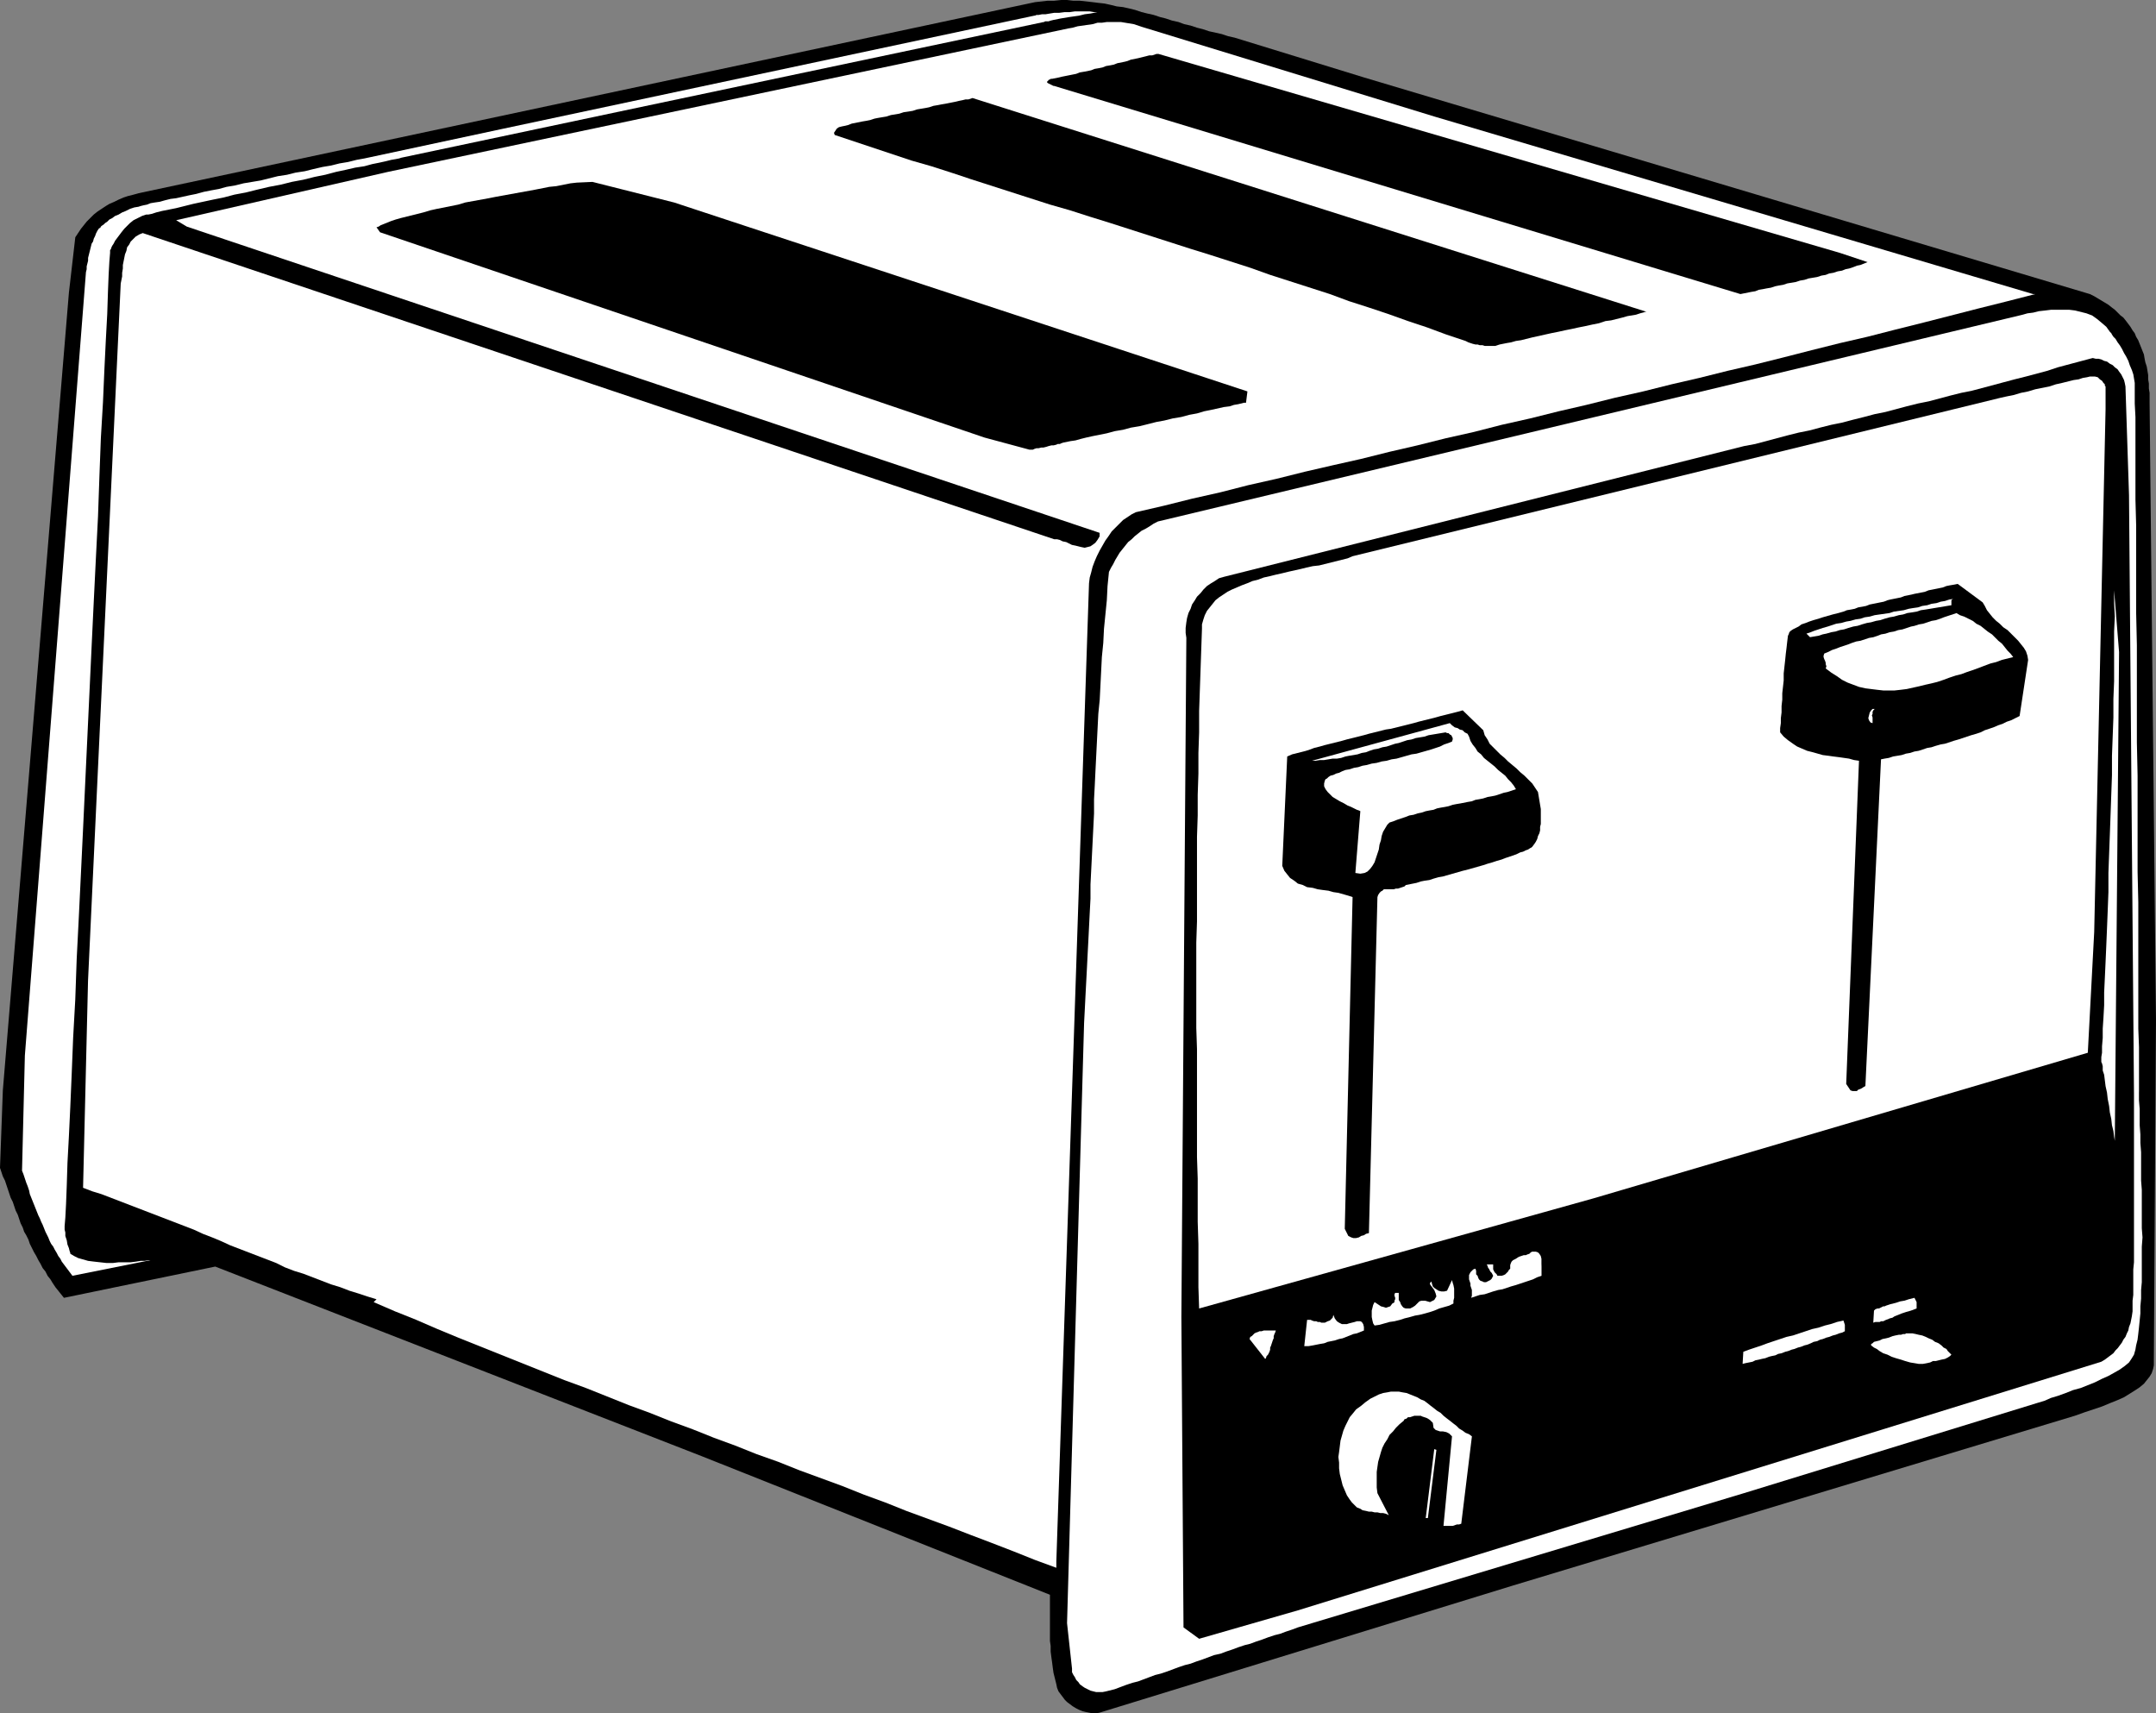
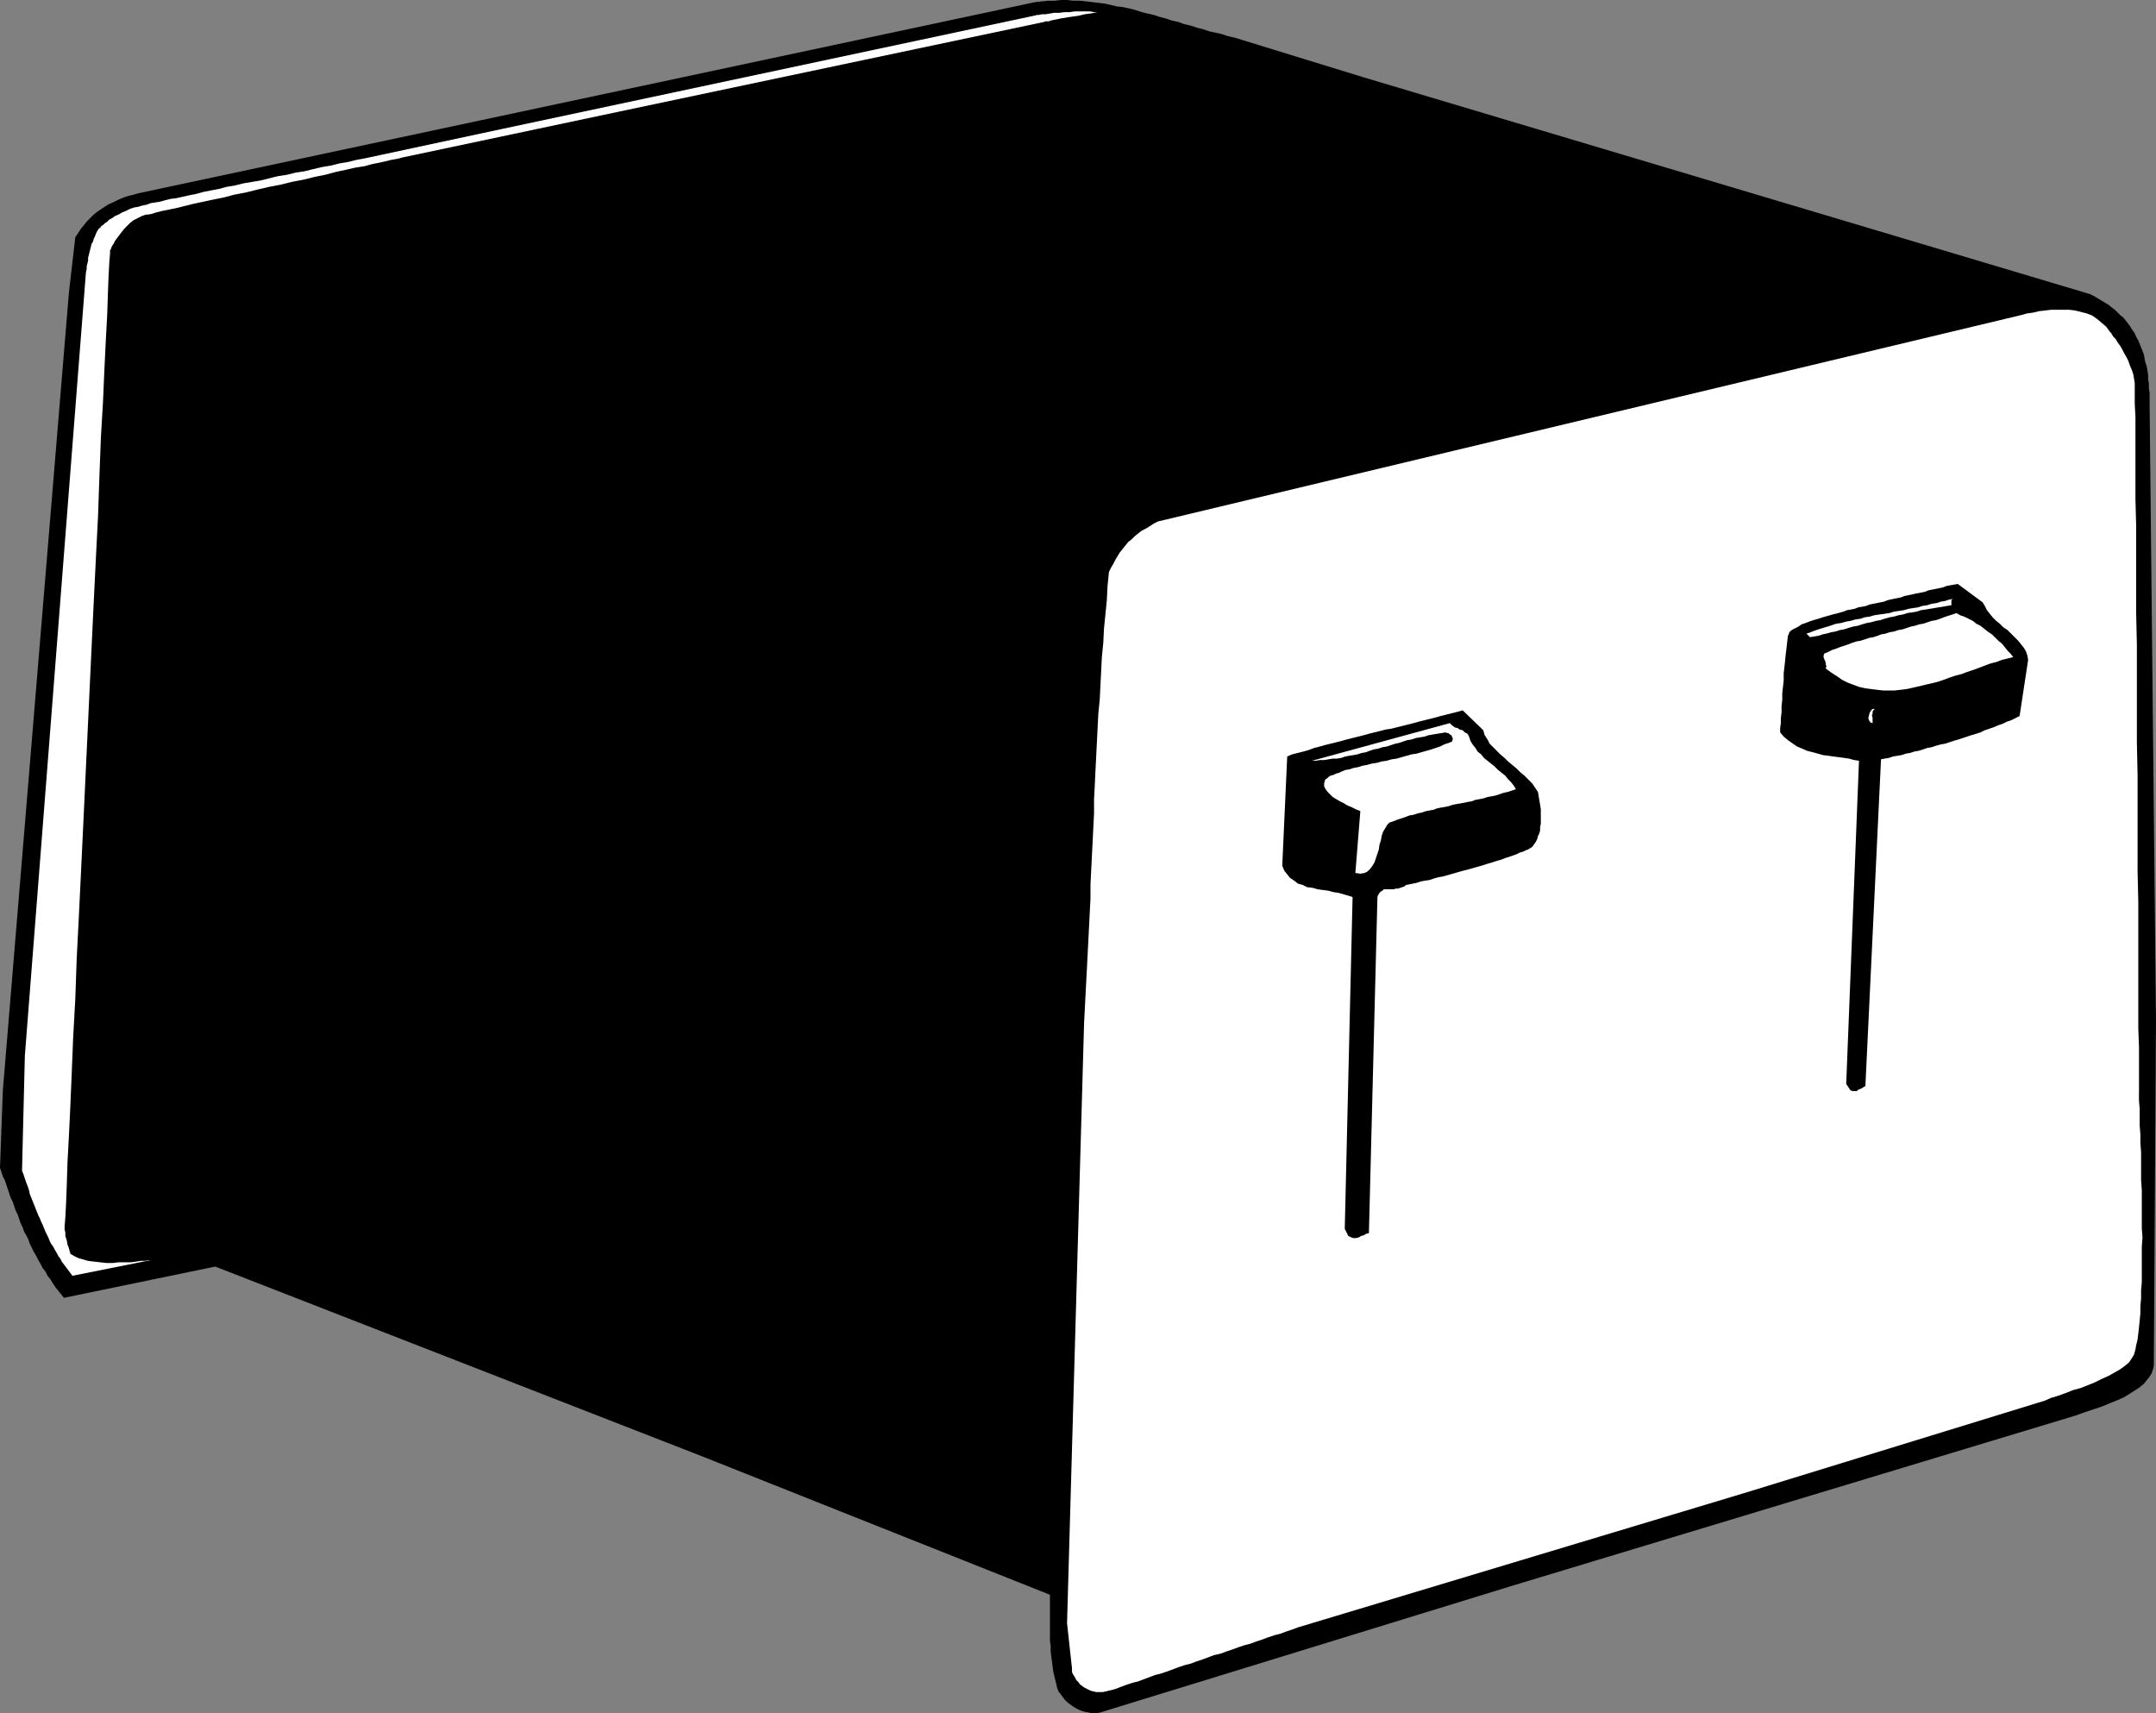
<svg xmlns="http://www.w3.org/2000/svg" xmlns:ns1="http://sodipodi.sourceforge.net/DTD/sodipodi-0.dtd" xmlns:ns2="http://www.inkscape.org/namespaces/inkscape" version="1.0" width="129.766mm" height="103.11mm" id="svg25" ns1:docname="Toaster 05.wmf">
  <rect width="100%" height="100%" fill="#808080" stroke="none" />
  <ns1:namedview id="namedview25" pagecolor="#ffffff" bordercolor="#000000" borderopacity="0.25" ns2:showpageshadow="2" ns2:pageopacity="0.0" ns2:pagecheckerboard="0" ns2:deskcolor="#d1d1d1" ns2:document-units="mm" />
  <defs id="defs1">
    <pattern id="WMFhbasepattern" patternUnits="userSpaceOnUse" width="6" height="6" x="0" y="0" />
  </defs>
  <path style="fill:#000000;fill-opacity:1;fill-rule:evenodd;stroke:none" d="m 310.272,17.611 165.155,49.279 0.97,0.485 0.808,0.485 0.808,0.485 0.808,0.485 0.808,0.485 0.808,0.646 0.646,0.485 0.646,0.646 0.646,0.646 0.646,0.485 0.646,0.808 0.485,0.646 0.485,0.646 0.485,0.808 0.485,0.646 0.323,0.808 0.485,0.808 0.323,0.808 0.323,0.808 0.323,0.808 0.323,0.808 0.162,0.969 0.162,0.808 0.323,0.969 0.162,0.969 0.162,0.969 v 0.969 l 0.162,0.969 v 1.131 l 0.162,0.969 v 1.131 1.131 l 1.454,140.404 -0.485,77.553 v 0.969 l -0.162,0.808 -0.323,0.969 -0.485,0.808 -0.646,0.808 -0.646,0.808 -0.97,0.808 -0.97,0.646 -1.293,0.808 -1.293,0.808 -1.454,0.646 -1.616,0.646 -1.939,0.808 -1.939,0.646 -1.939,0.646 -2.262,0.808 -127.825,38.615 -94.051,28.921 -0.808,0.162 h -0.808 l -0.808,-0.162 -0.808,-0.162 -0.646,-0.162 -0.808,-0.323 -0.646,-0.323 -0.808,-0.485 -0.646,-0.485 -0.646,-0.485 -0.485,-0.485 -0.485,-0.646 -0.485,-0.646 -0.485,-0.646 -0.323,-0.808 -0.162,-0.808 -0.323,-1.293 -0.323,-1.293 -0.162,-1.131 -0.162,-1.293 -0.162,-1.131 -0.162,-1.293 V 374.357 l -0.162,-1.131 v -1.293 -1.131 -1.293 -1.293 -1.293 -1.454 -1.293 -1.454 l -79.184,-31.506 -110.696,-43.139 -34.421,7.109 -0.646,-0.808 -0.646,-0.808 -0.646,-0.808 -0.646,-0.969 -0.485,-0.808 -0.646,-0.808 -0.485,-0.969 L 9.696,288.402 9.211,287.433 8.726,286.625 8.242,285.655 7.757,284.847 7.272,283.878 6.787,282.909 6.464,281.939 5.979,280.97 5.494,280.162 5.171,279.192 4.686,278.223 4.363,277.254 4.04,276.284 3.555,275.315 3.232,274.345 2.909,273.376 2.424,272.407 2.101,271.437 1.778,270.468 1.454,269.498 1.131,268.529 0.646,267.559 0.323,266.59 0,265.621 0.646,248.009 15.675,66.567 l 1.454,-12.602 0.646,-0.969 0.646,-0.969 0.646,-0.808 0.646,-0.808 0.808,-0.808 0.808,-0.808 0.808,-0.646 0.97,-0.646 0.97,-0.646 0.808,-0.485 1.131,-0.485 0.97,-0.485 1.131,-0.485 0.97,-0.323 1.293,-0.323 1.131,-0.323 203.939,-43.462 1.454,-0.162 1.454,-0.162 h 1.454 L 241.43,0 h 1.293 l 1.454,0.162 h 1.454 l 1.454,0.162 1.454,0.162 1.293,0.162 1.454,0.162 1.454,0.323 1.293,0.323 1.454,0.162 1.454,0.323 1.293,0.323 1.454,0.485 1.293,0.323 1.454,0.323 1.454,0.485 1.293,0.323 1.454,0.485 1.454,0.323 1.293,0.485 1.454,0.323 1.454,0.485 1.293,0.323 1.454,0.485 1.454,0.323 1.454,0.323 1.454,0.485 1.454,0.323 z" id="path1" />
  <path style="fill:#ffffff;fill-opacity:1;fill-rule:evenodd;stroke:none" d="m 486.577,248.494 v 1.777 l 0.162,1.939 v 1.777 1.939 l 0.162,2.1 v 1.939 l 0.162,2.1 v 2.1 2.1 2.262 l 0.162,2.1 v 2.262 2.1 2.1 2.262 l 0.162,2.1 -0.162,2.1 v 2.1 1.939 2.1 1.939 l -0.162,1.777 v 1.939 l -0.162,1.777 v 1.616 l -0.162,1.616 -0.162,1.616 -0.162,1.454 -0.162,1.293 -0.323,1.293 -0.162,0.969 -0.323,1.131 -0.485,0.808 -0.646,0.969 -0.97,0.808 -1.131,0.808 -1.131,0.646 -1.454,0.808 -1.454,0.646 -1.616,0.808 -1.616,0.646 -1.616,0.646 -1.778,0.485 -1.616,0.646 -1.778,0.646 -1.616,0.485 -1.454,0.646 -1.616,0.485 -66.741,20.519 -101.485,30.537 -1.293,0.485 -1.454,0.485 -1.293,0.485 -1.293,0.323 -1.454,0.485 -1.293,0.485 -1.454,0.485 -1.293,0.485 -1.293,0.323 -1.454,0.485 -1.293,0.485 -1.454,0.485 -1.293,0.485 -1.454,0.323 -1.293,0.485 -1.293,0.485 -1.454,0.485 -1.293,0.485 -1.293,0.323 -1.454,0.485 -1.293,0.485 -1.293,0.485 -1.454,0.485 -1.293,0.323 -1.293,0.485 -1.293,0.485 -1.293,0.485 -1.293,0.323 -1.454,0.485 -1.293,0.485 -1.293,0.485 -1.293,0.323 -0.646,0.162 -0.808,0.162 h -0.646 -0.808 l -0.646,-0.162 -0.646,-0.162 -0.646,-0.323 -0.646,-0.323 -0.485,-0.323 -0.646,-0.485 -0.323,-0.485 -0.485,-0.485 -0.323,-0.646 -0.323,-0.485 -0.323,-0.646 v -0.808 l -1.131,-10.34 3.878,-136.526 0.162,-3.07 0.162,-3.231 0.162,-3.07 0.162,-3.07 0.162,-3.231 0.162,-3.07 0.162,-3.231 0.162,-3.231 0.162,-3.07 v -3.231 l 0.162,-3.231 0.162,-3.231 0.162,-3.231 0.162,-3.231 0.162,-3.231 v -3.231 l 0.162,-3.07 0.162,-3.393 0.162,-3.231 0.162,-3.231 0.162,-3.231 0.162,-3.231 0.323,-3.231 0.162,-3.231 0.162,-3.231 0.162,-3.231 0.323,-3.231 0.162,-3.231 0.323,-3.231 0.323,-3.231 0.162,-3.231 0.323,-3.231 0.485,-0.969 0.485,-0.808 0.485,-0.969 0.485,-0.808 0.485,-0.808 0.646,-0.808 0.646,-0.808 0.646,-0.808 0.808,-0.646 0.646,-0.646 0.808,-0.646 0.808,-0.646 0.97,-0.485 0.808,-0.485 0.97,-0.646 0.97,-0.485 196.667,-47.017 1.131,-0.323 1.293,-0.162 1.293,-0.323 1.454,-0.162 1.293,-0.162 h 1.454 1.293 1.454 l 1.293,0.162 1.293,0.323 1.293,0.323 1.293,0.485 1.131,0.808 0.97,0.808 1.131,0.969 0.808,1.131 0.162,0.162 0.162,0.162 0.162,0.323 0.323,0.485 0.485,0.485 0.485,0.808 0.485,0.646 0.485,0.808 0.485,0.969 0.485,0.808 0.485,0.969 0.323,0.969 0.485,1.131 0.323,0.969 0.162,0.969 0.162,0.969 v 0.808 1.454 2.424 l 0.162,3.07 v 3.878 4.362 5.009 5.493 l 0.162,5.978 v 6.301 6.624 6.947 l 0.162,7.271 v 7.271 7.432 7.432 l 0.162,7.594 v 7.432 7.271 7.109 l 0.162,6.947 v 6.463 6.301 5.817 5.332 4.847 l 0.162,4.201 v 3.555 2.908 2.1 1.454 z" id="path2" />
-   <path style="fill:#000000;fill-opacity:1;fill-rule:evenodd;stroke:none" d="m 485.446,248.817 -1.131,-136.203 -0.808,-24.72 -0.162,-0.808 -0.162,-0.646 -0.323,-0.646 -0.323,-0.646 -0.485,-0.646 -0.323,-0.485 -0.646,-0.485 -0.485,-0.485 -0.646,-0.323 -0.646,-0.485 -0.646,-0.162 -0.646,-0.323 -0.646,-0.162 h -0.646 l -0.646,-0.162 -0.646,0.162 -2.424,0.646 -2.424,0.646 -2.424,0.646 -2.424,0.808 -2.424,0.646 -2.424,0.646 -2.586,0.646 -2.424,0.646 -2.424,0.646 -2.424,0.646 -2.424,0.646 -2.424,0.485 -2.586,0.646 -2.424,0.646 -2.424,0.646 -2.424,0.485 -2.586,0.646 -2.424,0.646 -2.424,0.646 -2.424,0.485 -2.424,0.646 -2.586,0.646 -2.424,0.646 -2.424,0.485 -2.586,0.646 -2.424,0.646 -2.424,0.485 -2.586,0.646 -2.424,0.646 -2.424,0.646 -2.424,0.646 -2.586,0.485 -118.291,29.729 -1.131,0.323 -0.97,0.646 -0.808,0.485 -0.97,0.646 -0.808,0.808 -0.646,0.808 -0.808,0.808 -0.485,0.808 -0.646,0.969 -0.323,0.969 -0.485,0.969 -0.323,1.131 -0.162,0.969 -0.162,1.293 v 1.131 l 0.162,1.131 -1.131,154.461 0.485,70.606 3.555,2.585 22.462,-6.463 182.769,-56.549 0.808,-0.485 0.646,-0.485 0.646,-0.485 0.646,-0.485 0.485,-0.646 0.485,-0.485 0.485,-0.646 0.485,-0.646 0.323,-0.646 0.485,-0.646 0.323,-0.808 0.323,-0.646 0.162,-0.808 0.323,-0.808 0.162,-0.808 0.162,-0.808 0.162,-1.131 v -1.131 -1.293 l 0.162,-1.293 v -1.454 -1.454 -1.454 -1.454 l 0.162,-1.616 v -1.616 -1.616 -1.616 -1.777 -1.616 -1.777 -1.777 -1.777 -1.777 -1.777 -1.777 -1.616 -1.777 -1.777 -1.777 -1.616 -1.616 -1.616 -1.616 -1.616 -1.454 -1.454 z" id="path3" />
-   <path style="fill:#ffffff;fill-opacity:1;fill-rule:evenodd;stroke:none" d="m 326.27,26.497 136.229,40.392 h 0.485 l -6.302,1.616 -6.464,1.616 -6.302,1.616 -6.302,1.616 -6.464,1.616 -6.302,1.616 -6.302,1.454 -6.464,1.616 -6.302,1.616 -6.464,1.616 -6.302,1.454 -6.464,1.616 -6.302,1.454 -6.464,1.616 -6.464,1.454 -6.464,1.616 -6.302,1.454 -6.464,1.616 -6.464,1.454 -6.302,1.616 -6.464,1.454 -6.464,1.616 -6.302,1.454 -6.464,1.616 -6.464,1.454 -6.302,1.454 -6.464,1.616 -6.464,1.454 -6.302,1.616 -6.464,1.454 -6.464,1.616 -6.302,1.454 -0.97,0.485 -0.97,0.646 -0.97,0.646 -0.808,0.808 -0.808,0.808 -0.97,0.969 -0.646,0.969 -0.808,1.131 -0.646,1.131 -0.646,1.131 -0.646,1.293 -0.485,1.131 -0.485,1.293 -0.323,1.293 -0.323,1.131 -0.162,1.293 -7.434,222.481 v 1.454 l -4.848,-1.777 -4.848,-1.939 -5.01,-1.939 -4.686,-1.777 -5.01,-1.939 -4.848,-1.777 -4.848,-1.777 -4.848,-1.939 -4.848,-1.777 -4.848,-1.939 -4.848,-1.777 -4.848,-1.777 -4.848,-1.939 -5.01,-1.777 -4.848,-1.939 -4.848,-1.777 -4.848,-1.939 -4.848,-1.777 -4.848,-1.939 -4.848,-1.777 -4.848,-1.939 -4.848,-1.939 -4.848,-1.777 -4.848,-1.939 -4.848,-1.939 -4.848,-1.939 -4.848,-1.939 -4.848,-1.939 -4.686,-1.939 -4.848,-2.1 -4.848,-1.939 -4.848,-2.1 0.646,-0.646 -2.101,-0.646 -1.939,-0.646 -2.101,-0.646 -2.101,-0.808 -2.101,-0.646 -2.101,-0.808 -2.101,-0.808 -2.101,-0.808 -2.101,-0.646 -2.101,-0.808 -1.939,-0.969 -2.101,-0.808 -2.101,-0.808 -2.101,-0.808 -2.101,-0.808 -2.101,-0.808 -2.101,-0.969 -1.939,-0.808 -2.101,-0.808 -2.101,-0.969 -2.101,-0.808 -2.101,-0.808 -2.101,-0.808 -2.101,-0.808 -2.101,-0.808 -2.101,-0.808 -2.101,-0.808 -2.101,-0.808 -2.101,-0.808 -2.101,-0.808 -2.101,-0.646 -2.101,-0.808 1.131,-47.178 7.434,-158.5 0.162,-0.808 0.162,-0.808 v -0.808 l 0.162,-0.969 v -0.808 l 0.162,-0.808 0.162,-0.808 0.162,-0.808 0.323,-0.808 0.162,-0.808 0.485,-0.646 0.323,-0.646 0.646,-0.646 0.485,-0.485 0.808,-0.485 0.808,-0.323 207.333,69.637 h 0.646 l 0.646,0.162 0.646,0.323 0.808,0.162 0.646,0.323 0.646,0.323 0.808,0.162 0.646,0.162 0.646,0.162 0.808,0.162 0.646,-0.162 0.646,-0.162 0.485,-0.323 0.646,-0.485 0.485,-0.646 0.485,-0.808 v -0.808 L 42.501,51.541 40.077,50.087 88.234,39.1 243.046,6.463 l 0.97,-0.162 1.131,-0.323 1.131,-0.162 1.131,-0.162 1.131,-0.162 1.131,-0.323 h 0.97 l 1.131,-0.162 h 1.131 0.97 1.131 l 0.97,0.162 0.97,0.162 0.97,0.162 0.97,0.323 0.97,0.323 z" id="path4" />
  <path style="fill:#000000;fill-opacity:1;fill-rule:evenodd;stroke:none" d="m 418.544,57.519 6.302,2.1 -0.808,0.323 -0.808,0.323 -0.808,0.162 -0.808,0.323 -0.97,0.323 -0.808,0.162 -0.808,0.323 -0.97,0.162 -0.97,0.323 -0.97,0.162 -0.808,0.323 -0.97,0.162 -0.97,0.323 -0.97,0.162 -0.97,0.162 -0.97,0.323 -0.97,0.162 -0.97,0.323 -0.97,0.162 -0.97,0.162 -0.97,0.323 -0.97,0.162 -0.808,0.162 -0.97,0.323 -0.97,0.162 -0.808,0.162 -0.97,0.162 -0.808,0.323 -0.97,0.162 -0.808,0.162 -0.808,0.162 -0.808,0.162 -156.105,-47.34 v 0 h -0.162 l -0.323,-0.162 -0.323,-0.162 -0.323,-0.162 -0.323,-0.162 -0.162,-0.162 v -0.162 l 0.162,-0.162 0.162,-0.162 0.162,-0.162 h 0.162 l 0.162,-0.162 h 0.162 0.162 v 0 l 0.808,-0.162 0.808,-0.162 0.646,-0.162 0.808,-0.162 0.808,-0.162 0.808,-0.162 0.808,-0.162 0.808,-0.323 0.97,-0.162 0.808,-0.162 0.808,-0.162 0.808,-0.323 0.97,-0.162 0.808,-0.162 0.808,-0.323 0.97,-0.162 0.808,-0.162 0.808,-0.323 0.808,-0.162 0.808,-0.162 0.646,-0.162 0.808,-0.323 0.808,-0.162 0.808,-0.162 0.646,-0.162 0.646,-0.162 0.646,-0.162 0.646,-0.162 h 0.646 l 0.485,-0.162 0.485,-0.162 h 0.485 z" id="path5" />
  <path style="fill:#000000;fill-opacity:1;fill-rule:evenodd;stroke:none" d="m 374.588,70.929 h -0.323 l -0.485,0.162 -0.646,0.162 -0.97,0.323 -0.97,0.162 -0.97,0.162 -1.131,0.323 -1.293,0.323 -1.293,0.323 -1.293,0.162 -1.454,0.485 -1.616,0.323 -1.454,0.323 -1.616,0.323 -1.454,0.323 -1.616,0.323 -1.454,0.323 -1.616,0.323 -1.454,0.323 -1.454,0.323 -1.454,0.323 -1.293,0.323 -1.293,0.323 -1.131,0.162 -1.131,0.323 -0.97,0.162 -0.808,0.162 -0.808,0.162 -0.485,0.162 -0.485,0.162 h -0.162 -0.162 v 0 h -0.162 -0.162 -0.323 -0.323 -0.323 -0.485 -0.323 l -0.485,-0.162 h -0.646 l -0.485,-0.162 h -0.485 l -0.646,-0.162 -0.485,-0.162 -0.485,-0.162 -0.646,-0.323 -4.363,-1.454 -4.363,-1.616 -4.363,-1.454 -4.525,-1.616 -4.363,-1.454 -4.525,-1.454 -4.363,-1.616 -4.525,-1.454 -4.525,-1.454 -4.525,-1.454 -4.525,-1.616 -4.525,-1.454 -4.525,-1.454 -4.686,-1.454 -4.525,-1.454 -4.525,-1.454 -4.525,-1.454 -4.525,-1.454 -4.686,-1.454 -4.525,-1.454 -4.525,-1.293 -4.525,-1.454 -4.525,-1.454 -4.525,-1.454 -4.525,-1.454 -4.363,-1.454 -4.525,-1.454 -4.525,-1.293 -4.363,-1.454 -4.363,-1.454 -4.363,-1.454 -4.363,-1.454 -0.162,-0.485 0.323,-0.485 0.323,-0.485 0.485,-0.323 0.646,-0.162 0.808,-0.162 0.646,-0.162 0.808,-0.323 0.808,-0.162 0.808,-0.162 0.808,-0.162 0.97,-0.162 0.808,-0.162 0.97,-0.323 0.808,-0.162 0.97,-0.162 0.97,-0.162 0.97,-0.323 0.97,-0.162 0.97,-0.162 0.97,-0.323 1.131,-0.162 0.97,-0.162 0.97,-0.323 0.97,-0.162 0.97,-0.162 0.808,-0.162 0.97,-0.323 0.97,-0.162 0.808,-0.162 0.97,-0.162 0.808,-0.162 0.808,-0.162 0.808,-0.162 0.646,-0.162 0.808,-0.162 0.646,-0.162 h 0.646 l 0.485,-0.162 0.485,-0.162 z" id="path6" />
  <path style="fill:#ffffff;fill-opacity:1;fill-rule:evenodd;stroke:none" d="m 91.304,35.868 v 0 l -0.485,0.162 -0.808,0.162 -0.97,0.162 -1.293,0.323 -1.454,0.323 -1.616,0.323 -1.778,0.485 -2.101,0.323 -2.101,0.485 -2.262,0.485 -2.424,0.646 -2.424,0.485 -2.586,0.646 -2.586,0.485 -2.586,0.646 -2.586,0.485 -2.747,0.646 -2.586,0.646 -2.586,0.485 -2.424,0.646 -2.424,0.485 -2.262,0.485 -2.262,0.485 -1.939,0.485 -1.939,0.485 -1.616,0.323 -1.616,0.323 -1.293,0.323 -0.97,0.323 -0.808,0.162 h -0.485 l -0.97,0.323 -0.97,0.485 -0.97,0.485 -0.808,0.646 -0.646,0.646 -0.646,0.646 -0.646,0.808 -0.485,0.646 -0.485,0.646 -0.485,0.646 -0.323,0.646 -0.323,0.485 -0.162,0.323 -0.162,0.485 -0.162,0.162 v 0 0.646 l -0.162,1.939 -0.162,2.908 -0.162,4.039 -0.162,5.009 -0.323,5.978 -0.323,6.624 -0.323,7.432 -0.485,8.24 -0.323,8.563 -0.323,9.209 -0.485,9.533 -0.485,9.856 -0.485,10.179 -0.485,10.34 -0.485,10.34 -0.485,10.34 -0.485,10.34 -0.485,10.179 -0.485,10.017 -0.485,9.533 -0.323,9.209 -0.485,8.725 -0.323,8.078 -0.323,7.594 -0.323,6.786 -0.323,5.978 -0.162,5.17 -0.162,4.201 -0.162,3.07 -0.162,1.939 v 0.808 l 0.162,0.646 v 0.808 l 0.323,0.969 0.162,0.969 0.323,0.808 0.162,0.646 0.162,0.485 v 0.162 l 0.808,0.485 0.97,0.485 1.131,0.323 1.131,0.323 1.293,0.162 1.454,0.162 1.454,0.162 h 1.454 l 1.293,-0.162 h 1.454 1.293 l 1.293,-0.162 0.97,-0.162 h 0.97 l 0.808,-0.162 h 0.485 l -17.776,3.555 -0.485,-0.646 -0.485,-0.646 -0.485,-0.646 -0.485,-0.646 -0.485,-0.646 -0.323,-0.646 -0.485,-0.646 -0.323,-0.646 -0.485,-0.808 -0.323,-0.646 -0.485,-0.646 -0.323,-0.646 -0.323,-0.808 -0.323,-0.646 -0.323,-0.646 -0.323,-0.808 -0.323,-0.808 L 9.373,277.9 9.05,277.092 8.726,276.446 8.403,275.638 8.08,274.83 7.757,274.022 7.434,273.214 7.11,272.407 6.787,271.599 6.626,270.791 6.302,269.821 5.979,269.014 5.656,268.044 5.333,267.075 5.01,266.267 5.656,240.093 19.554,61.881 l 0.162,-0.646 v -0.646 l 0.162,-0.646 0.162,-0.646 v -0.646 l 0.162,-0.646 0.162,-0.646 0.162,-0.646 0.162,-0.646 0.162,-0.646 0.323,-0.485 0.162,-0.646 0.323,-0.646 0.162,-0.485 0.323,-0.646 0.323,-0.485 0.162,-0.162 h 0.162 l 0.162,-0.323 0.162,-0.162 0.485,-0.323 0.323,-0.323 0.485,-0.323 0.485,-0.485 0.646,-0.323 0.646,-0.485 0.808,-0.323 0.808,-0.485 0.808,-0.323 0.97,-0.485 0.97,-0.323 0.97,-0.162 0.485,-0.162 0.646,-0.162 0.808,-0.162 0.808,-0.323 0.97,-0.162 1.131,-0.162 1.131,-0.323 1.293,-0.323 1.293,-0.162 1.454,-0.323 1.454,-0.323 1.616,-0.323 1.778,-0.485 1.616,-0.323 1.778,-0.323 1.778,-0.485 1.939,-0.323 1.939,-0.485 1.939,-0.323 1.939,-0.323 1.939,-0.485 1.939,-0.485 2.101,-0.323 1.939,-0.485 2.101,-0.323 1.939,-0.485 2.101,-0.485 1.939,-0.323 1.939,-0.485 1.939,-0.323 1.939,-0.485 1.778,-0.323 31.674,-6.786 120.715,-25.69 h 0.162 l 0.323,-0.162 h 0.485 l 0.808,-0.162 h 0.808 l 0.97,-0.162 0.97,-0.162 h 1.131 l 1.293,-0.162 h 1.131 l 1.131,-0.162 h 1.131 1.131 1.131 l 0.97,0.162 h 0.808 l -1.616,0.323 -1.293,0.162 -1.293,0.323 -1.131,0.162 -1.131,0.162 -0.97,0.162 -0.97,0.162 -0.808,0.162 -0.808,0.162 -0.646,0.162 -0.485,0.162 h -0.485 -0.323 l -0.162,0.162 h -0.162 v 0 L 143.985,24.72 Z" id="path7" />
  <path style="fill:#000000;fill-opacity:1;fill-rule:evenodd;stroke:none" d="m 283.769,89.025 -0.323,2.585 h -0.162 -0.323 l -0.646,0.162 -0.646,0.162 -0.97,0.162 -0.97,0.323 -1.293,0.162 -1.454,0.323 -1.454,0.323 -1.616,0.323 -1.616,0.485 -1.778,0.323 -1.778,0.485 -1.939,0.323 -1.939,0.485 -1.778,0.323 -1.939,0.485 -1.939,0.485 -1.939,0.323 -1.778,0.485 -1.939,0.323 -1.778,0.485 -1.616,0.323 -1.616,0.323 -1.454,0.323 -1.293,0.323 -1.131,0.323 -1.131,0.162 -0.808,0.162 -0.808,0.162 -0.485,0.162 -0.323,0.162 h -0.485 l -0.323,0.162 -0.646,0.162 h -0.485 l -0.646,0.162 -0.485,0.162 -0.646,0.162 h -0.485 l -0.646,0.162 h -0.485 l -0.485,0.162 -0.323,0.162 h -0.323 -0.323 v 0 h -0.162 L 223.977,99.527 86.456,52.833 l -0.808,-1.131 0.485,-0.162 0.485,-0.323 0.808,-0.323 0.808,-0.323 0.808,-0.323 0.97,-0.323 1.131,-0.323 1.293,-0.323 1.293,-0.323 1.293,-0.323 1.293,-0.323 1.616,-0.485 1.454,-0.323 1.616,-0.323 1.616,-0.323 1.616,-0.323 1.616,-0.485 1.778,-0.323 1.778,-0.323 1.778,-0.323 1.616,-0.323 1.778,-0.323 1.778,-0.323 1.778,-0.323 1.778,-0.323 1.778,-0.323 1.616,-0.323 1.616,-0.323 1.616,-0.162 1.616,-0.323 1.616,-0.323 1.454,-0.162 3.555,-0.162 18.584,4.686 z" id="path8" />
  <path style="fill:#ffffff;fill-opacity:1;fill-rule:evenodd;stroke:none" d="m 478.982,87.894 v 5.17 l -2.586,118.915 -1.454,27.467 -112.473,33.122 -89.688,25.043 -0.162,-4.847 v -5.009 -4.847 l -0.162,-5.009 v -4.847 -5.009 l -0.162,-4.847 v -4.847 -5.009 -4.847 -4.847 -5.009 l -0.162,-4.847 v -4.847 -4.847 -4.847 -4.847 l 0.162,-4.847 v -4.847 -4.847 -4.847 -4.686 l 0.162,-4.847 v -4.686 l 0.162,-4.847 v -4.686 l 0.162,-4.686 v -4.847 l 0.162,-4.686 0.162,-4.686 0.162,-4.686 0.162,-4.686 v -0.969 l 0.323,-1.131 0.323,-0.969 0.485,-0.969 0.646,-0.808 0.646,-0.808 0.646,-0.808 0.808,-0.646 0.97,-0.646 0.97,-0.646 0.97,-0.485 1.131,-0.485 1.131,-0.485 1.293,-0.485 1.131,-0.485 1.293,-0.323 1.293,-0.485 1.454,-0.323 1.293,-0.323 1.454,-0.323 1.293,-0.323 1.454,-0.323 1.454,-0.323 1.293,-0.323 1.454,-0.323 1.454,-0.162 1.293,-0.323 1.293,-0.323 1.293,-0.323 1.293,-0.323 1.293,-0.323 1.131,-0.485 147.379,-36.03 1.454,-0.323 1.616,-0.323 1.616,-0.485 1.616,-0.323 1.616,-0.485 1.616,-0.323 1.616,-0.323 1.454,-0.485 1.454,-0.323 1.293,-0.323 1.293,-0.323 1.131,-0.162 0.97,-0.323 0.97,-0.162 0.646,-0.162 h 0.485 0.646 l 0.646,0.162 0.485,0.485 0.485,0.323 0.323,0.485 0.323,0.323 v 0.323 z" id="path9" />
  <path style="fill:#000000;fill-opacity:1;fill-rule:evenodd;stroke:none" d="m 451.025,137.011 0.485,0.808 0.485,0.969 0.646,0.808 0.646,0.808 0.808,0.808 0.808,0.646 0.808,0.808 0.97,0.646 0.808,0.808 0.808,0.808 0.808,0.808 0.646,0.808 0.646,0.808 0.485,0.808 0.323,0.969 0.162,0.969 -1.939,12.764 -0.97,0.485 -0.97,0.485 -0.97,0.323 -0.97,0.485 -0.97,0.323 -1.131,0.485 -0.97,0.323 -0.97,0.323 -0.97,0.485 -0.97,0.323 -1.131,0.323 -0.97,0.323 -0.97,0.323 -0.97,0.323 -1.131,0.323 -0.97,0.323 -0.97,0.323 -0.97,0.162 -1.131,0.323 -0.97,0.323 -0.97,0.162 -0.97,0.323 -0.97,0.323 -0.97,0.162 -0.97,0.323 -0.97,0.162 -0.97,0.323 -0.97,0.162 -0.97,0.162 -0.97,0.323 -0.97,0.162 -0.808,0.162 -3.555,74.322 -0.323,0.162 -0.485,0.323 -0.323,0.162 -0.485,0.162 -0.323,0.323 h -0.485 -0.485 l -0.485,-0.162 -0.97,-1.454 2.909,-73.514 -1.131,-0.162 -1.131,-0.323 -1.131,-0.162 -1.131,-0.162 -1.293,-0.162 -1.131,-0.162 -1.293,-0.162 -1.131,-0.323 -1.131,-0.323 -1.293,-0.323 -1.131,-0.485 -1.131,-0.485 -0.97,-0.646 -1.131,-0.808 -0.97,-0.808 -0.808,-0.969 v -0.969 l 0.162,-1.131 v -1.131 l 0.162,-1.293 v -1.454 l 0.162,-1.454 v -1.454 l 0.162,-1.454 0.162,-1.454 v -1.616 l 0.162,-1.454 0.162,-1.454 0.162,-1.616 0.162,-1.293 0.162,-1.454 0.162,-1.293 0.162,-0.323 0.162,-0.485 0.323,-0.323 0.485,-0.323 0.646,-0.323 0.646,-0.323 0.646,-0.485 0.97,-0.323 0.808,-0.323 0.97,-0.323 1.131,-0.323 0.97,-0.323 1.131,-0.323 1.131,-0.323 1.293,-0.323 1.131,-0.323 0.808,-0.323 0.97,-0.162 0.808,-0.162 0.808,-0.323 0.97,-0.162 0.808,-0.162 0.808,-0.323 0.808,-0.162 0.808,-0.162 0.808,-0.162 0.808,-0.162 0.808,-0.323 0.646,-0.162 0.808,-0.162 0.808,-0.162 0.808,-0.162 0.808,-0.323 0.808,-0.162 0.808,-0.162 0.646,-0.162 0.808,-0.162 0.808,-0.162 0.808,-0.162 0.808,-0.323 0.808,-0.162 0.808,-0.162 0.808,-0.162 0.808,-0.162 0.808,-0.323 0.808,-0.162 0.97,-0.162 0.808,-0.162 z" id="path10" />
  <path style="fill:#ffffff;fill-opacity:1;fill-rule:evenodd;stroke:none" d="m 444.399,136.203 h -0.323 v 0.162 l -0.162,0.162 v 0.162 0.162 0.323 0.162 0.323 l -0.97,0.162 -0.97,0.162 -0.97,0.162 -0.97,0.162 -0.97,0.162 -0.97,0.162 -1.131,0.162 -0.97,0.323 -0.97,0.162 -1.131,0.162 -0.97,0.323 -0.97,0.162 -1.131,0.323 -0.97,0.162 -1.131,0.323 -0.97,0.323 -0.97,0.162 -1.131,0.323 -0.97,0.162 -1.131,0.323 -0.97,0.323 -0.97,0.162 -1.131,0.323 -0.97,0.323 -0.97,0.162 -0.97,0.323 -0.97,0.162 -1.131,0.323 -0.808,0.162 -0.97,0.323 -0.97,0.162 -0.97,0.162 -0.808,-0.808 0.97,-0.323 0.808,-0.323 0.97,-0.323 0.97,-0.323 1.131,-0.323 0.97,-0.323 0.97,-0.323 1.131,-0.162 1.131,-0.323 0.97,-0.162 1.131,-0.323 1.131,-0.162 0.97,-0.323 1.131,-0.162 1.131,-0.323 1.131,-0.162 1.131,-0.162 1.131,-0.162 0.97,-0.323 1.131,-0.162 1.131,-0.162 1.131,-0.323 0.97,-0.162 1.131,-0.162 0.97,-0.323 1.131,-0.162 0.97,-0.323 1.131,-0.162 0.97,-0.323 0.97,-0.162 0.97,-0.323 z" id="path11" />
  <path style="fill:#ffffff;fill-opacity:1;fill-rule:evenodd;stroke:none" d="m 457.974,149.452 -1.293,0.323 -1.293,0.323 -1.293,0.485 -1.293,0.323 -1.293,0.485 -1.293,0.485 -1.293,0.485 -1.454,0.485 -1.293,0.485 -1.293,0.323 -1.454,0.485 -1.293,0.485 -1.454,0.485 -1.293,0.323 -1.454,0.323 -1.293,0.323 -1.454,0.323 -1.454,0.323 -1.293,0.162 -1.454,0.162 h -1.293 -1.293 l -1.454,-0.162 -1.293,-0.162 -1.293,-0.162 -1.454,-0.323 -1.293,-0.485 -1.293,-0.485 -1.293,-0.646 -1.131,-0.808 -1.293,-0.808 -1.293,-0.969 0.162,-0.485 -0.162,-0.485 v -0.323 l -0.162,-0.485 -0.162,-0.323 -0.162,-0.485 v -0.323 l 0.162,-0.485 0.808,-0.323 0.97,-0.485 0.97,-0.323 0.808,-0.323 0.97,-0.323 0.97,-0.323 0.808,-0.323 0.97,-0.323 0.97,-0.162 0.97,-0.323 0.97,-0.323 0.97,-0.162 0.97,-0.323 0.808,-0.323 0.97,-0.162 0.97,-0.323 0.97,-0.162 0.97,-0.323 0.97,-0.162 0.97,-0.323 0.97,-0.323 0.808,-0.162 0.97,-0.323 0.97,-0.162 0.97,-0.323 0.97,-0.323 0.97,-0.162 0.97,-0.323 0.808,-0.323 0.97,-0.323 0.97,-0.323 0.97,-0.323 0.808,0.485 0.97,0.323 0.97,0.485 0.97,0.485 0.808,0.646 0.97,0.485 0.808,0.646 0.808,0.646 0.97,0.646 0.646,0.646 0.808,0.808 0.808,0.646 0.646,0.808 0.646,0.808 0.646,0.646 z" id="path12" />
  <path style="fill:#ffffff;fill-opacity:1;fill-rule:evenodd;stroke:none" d="m 482.052,148.321 -0.97,111.16 -0.162,-0.969 -0.162,-1.293 -0.323,-1.293 -0.162,-1.454 -0.323,-1.454 -0.162,-1.454 -0.323,-1.616 -0.162,-1.454 -0.323,-1.454 -0.162,-1.293 -0.162,-1.293 -0.323,-0.969 v -0.969 l -0.162,-0.646 -0.162,-0.323 v -0.162 -0.162 -0.808 l 0.162,-0.969 v -1.454 l 0.162,-1.939 v -2.1 l 0.162,-2.424 0.162,-2.908 v -2.908 l 0.162,-3.393 0.162,-3.555 0.162,-3.716 0.162,-3.878 0.162,-4.039 0.162,-4.201 v -4.362 l 0.162,-4.362 0.162,-4.362 0.162,-4.524 0.162,-4.524 0.162,-4.524 v -4.362 l 0.162,-4.362 0.162,-4.362 v -4.201 l 0.162,-4.039 v -4.039 -3.716 -3.555 l 0.162,-3.393 -0.162,-3.07 v -2.908 z" id="path13" />
  <path style="fill:#ffffff;fill-opacity:1;fill-rule:evenodd;stroke:none" d="m 426.462,161.247 -0.323,0.323 -0.162,0.323 v 0.485 l -0.162,0.323 0.162,0.485 v 0.485 0.485 0.323 l -0.485,-0.162 -0.323,-0.485 -0.162,-0.485 0.162,-0.646 0.162,-0.646 0.323,-0.485 0.323,-0.323 z" id="path14" />
  <path style="fill:#000000;fill-opacity:1;fill-rule:evenodd;stroke:none" d="m 337.42,166.094 0.323,1.131 0.646,0.969 0.485,0.969 0.808,0.808 0.808,0.808 0.808,0.808 0.97,0.808 0.808,0.808 0.97,0.808 0.97,0.808 0.808,0.808 0.97,0.808 0.808,0.808 0.97,0.969 0.646,0.969 0.646,0.969 0.162,0.969 0.162,0.969 0.162,0.969 0.162,0.969 v 0.808 0.969 0.808 0.808 l -0.162,0.646 v 0.808 l -0.162,0.646 -0.323,0.646 -0.162,0.646 -0.323,0.646 -0.323,0.485 -0.485,0.646 -0.162,0.162 -0.323,0.162 -0.485,0.323 -0.485,0.162 -0.646,0.323 -0.646,0.162 -0.646,0.323 -0.808,0.323 -0.97,0.323 -0.97,0.323 -0.808,0.323 -1.131,0.323 -0.97,0.323 -1.131,0.323 -0.97,0.323 -1.131,0.323 -1.131,0.323 -1.131,0.323 -1.293,0.323 -1.131,0.323 -1.131,0.323 -1.131,0.323 -1.131,0.323 -0.97,0.162 -1.131,0.323 -0.97,0.323 -1.131,0.162 -0.808,0.162 -0.97,0.323 -0.808,0.162 -0.808,0.162 -0.808,0.162 -0.323,0.323 -0.485,0.162 -0.485,0.162 -0.485,0.162 h -0.485 l -0.485,0.162 h -0.485 -0.485 -0.323 -0.485 -0.485 l -0.323,0.323 -0.323,0.162 -0.323,0.323 -0.323,0.485 -0.162,0.485 -1.939,76.422 -0.646,0.162 -0.485,0.323 -0.646,0.162 -0.485,0.323 -0.646,0.162 h -0.646 l -0.485,-0.162 -0.646,-0.323 -0.808,-1.616 1.778,-75.453 -0.97,-0.323 -1.131,-0.323 -1.131,-0.323 -1.131,-0.162 -1.131,-0.323 -1.293,-0.162 -1.131,-0.162 -1.131,-0.323 -1.293,-0.162 -0.97,-0.485 -1.131,-0.323 -0.808,-0.646 -0.97,-0.646 -0.646,-0.808 -0.646,-0.808 -0.485,-1.131 1.131,-24.882 1.131,-0.485 1.293,-0.323 1.293,-0.323 1.131,-0.323 1.293,-0.485 1.293,-0.323 1.131,-0.323 1.293,-0.323 1.293,-0.323 1.293,-0.323 1.131,-0.323 1.293,-0.323 1.293,-0.323 1.293,-0.323 1.131,-0.323 1.293,-0.323 1.293,-0.323 1.293,-0.323 1.131,-0.162 1.293,-0.323 1.293,-0.323 1.293,-0.323 1.293,-0.323 1.131,-0.323 1.293,-0.323 1.293,-0.323 1.293,-0.323 1.131,-0.323 1.293,-0.323 1.293,-0.323 1.293,-0.323 1.131,-0.323 z" id="path15" />
  <path style="fill:#ffffff;fill-opacity:1;fill-rule:evenodd;stroke:none" d="m 334.188,167.548 0.323,0.969 0.485,0.808 0.646,0.808 0.485,0.808 0.808,0.646 0.646,0.808 0.808,0.646 0.808,0.646 0.808,0.646 0.808,0.808 0.808,0.646 0.808,0.646 0.646,0.808 0.646,0.646 0.646,0.808 0.485,0.808 -0.97,0.323 -0.97,0.323 -0.808,0.162 -0.97,0.323 -0.97,0.323 -0.808,0.162 -0.97,0.162 -0.97,0.323 -0.808,0.162 -0.97,0.162 -0.808,0.323 -0.97,0.162 -0.808,0.162 -0.808,0.162 -0.97,0.162 -0.808,0.162 -0.97,0.323 -0.808,0.162 -0.97,0.162 -0.808,0.162 -0.808,0.323 -0.97,0.162 -0.808,0.162 -0.97,0.323 -0.808,0.162 -0.97,0.323 -0.97,0.162 -0.808,0.323 -0.97,0.323 -0.97,0.323 -0.808,0.323 -0.97,0.323 -0.485,0.485 -0.485,0.808 -0.485,0.808 -0.323,0.969 -0.162,0.969 -0.323,0.969 -0.162,1.131 -0.323,0.969 -0.323,0.969 -0.323,0.969 -0.485,0.808 -0.485,0.646 -0.646,0.646 -0.646,0.323 -0.97,0.162 -1.131,-0.162 1.131,-14.057 v 0 l -0.323,-0.162 -0.485,-0.162 -0.646,-0.323 -0.646,-0.323 -0.808,-0.323 -0.808,-0.485 -0.97,-0.485 -0.808,-0.485 -0.808,-0.485 -0.646,-0.646 -0.485,-0.485 -0.485,-0.646 -0.323,-0.646 v -0.646 l 0.162,-0.646 0.162,-0.323 0.323,-0.162 0.323,-0.323 0.485,-0.323 0.646,-0.162 0.646,-0.323 0.646,-0.162 0.646,-0.323 0.808,-0.323 0.97,-0.162 0.97,-0.323 0.97,-0.162 0.97,-0.323 0.97,-0.162 1.131,-0.323 1.131,-0.162 1.131,-0.323 1.131,-0.162 1.131,-0.323 1.131,-0.162 1.131,-0.323 1.131,-0.323 1.131,-0.323 1.131,-0.162 1.131,-0.323 1.131,-0.323 1.131,-0.323 0.97,-0.323 0.97,-0.323 0.97,-0.485 0.97,-0.323 0.808,-0.323 0.162,-0.485 v -0.323 l -0.162,-0.323 -0.162,-0.323 -0.323,-0.162 -0.323,-0.323 h -0.323 l -0.323,-0.162 -0.97,0.162 -0.97,0.162 -0.97,0.162 -0.97,0.162 -0.97,0.323 -0.97,0.162 -0.97,0.162 -0.97,0.323 -0.97,0.162 -0.97,0.323 -0.97,0.323 -0.808,0.162 -0.97,0.323 -0.97,0.323 -0.97,0.162 -0.97,0.323 -0.97,0.162 -0.97,0.323 -0.808,0.323 -0.97,0.162 -0.97,0.323 -0.97,0.162 -0.97,0.162 -0.808,0.162 -0.97,0.323 -0.97,0.162 h -0.97 l -0.97,0.162 -0.97,0.162 h -0.97 l -0.97,0.162 h -0.808 l 31.35,-8.563 0.485,0.485 0.646,0.485 0.646,0.162 0.485,0.323 0.646,0.162 0.485,0.485 0.646,0.323 z" id="path16" />
  <path style="fill:#ffffff;fill-opacity:1;fill-rule:evenodd;stroke:none" d="m 330.633,296.48 -0.97,0.485 -1.131,0.323 -1.131,0.323 -1.131,0.485 -0.97,0.323 -1.131,0.323 -1.293,0.323 -0.97,0.162 -1.131,0.323 -1.293,0.323 -0.97,0.323 -1.293,0.323 -1.131,0.162 -1.131,0.323 -1.131,0.323 -1.131,0.162 -0.323,-0.485 -0.162,-0.646 -0.162,-0.808 v -0.646 -0.808 l 0.162,-0.646 0.162,-0.646 0.323,-0.646 0.485,0.323 0.485,0.323 0.485,0.323 0.646,0.162 0.485,0.162 0.485,-0.162 0.485,-0.162 0.485,-0.646 0.323,-0.162 0.162,-0.162 v -0.323 l 0.162,-0.323 v -0.323 l -0.162,-0.485 V 294.38 l 0.162,-0.323 h 0.808 v 0.646 0.485 0.485 l 0.323,0.485 0.162,0.485 0.323,0.485 0.323,0.323 0.485,0.162 h 0.97 l 0.646,-0.323 0.485,-0.323 0.485,-0.485 0.485,-0.485 0.485,-0.162 h 0.808 l 1.131,0.323 0.97,-0.485 0.485,-0.808 -0.162,-0.646 -0.323,-0.808 -0.485,-0.646 -0.485,-0.646 v -0.323 l 0.323,-0.323 0.162,0.646 0.162,0.485 0.323,0.323 0.485,0.323 0.485,0.323 0.646,0.162 h 0.646 l 0.646,-0.162 1.131,-2.424 0.162,0.646 0.162,0.485 0.162,0.808 v 0.646 0.646 0.808 l -0.162,0.646 z" id="path17" />
  <path style="fill:#ffffff;fill-opacity:1;fill-rule:evenodd;stroke:none" d="m 350.672,288.079 v 2.1 l -0.97,0.323 -0.97,0.485 -0.97,0.323 -0.97,0.323 -0.97,0.323 -0.97,0.323 -1.131,0.323 -0.97,0.323 -0.97,0.323 -0.97,0.162 -1.131,0.323 -0.97,0.323 -0.97,0.323 -1.131,0.162 -0.97,0.323 -0.97,0.323 0.162,-0.485 v -0.323 -0.485 -0.485 l -0.162,-0.485 -0.162,-0.485 v -0.485 l -0.162,-0.485 -0.162,-0.485 v -0.485 -0.485 l 0.162,-0.323 0.162,-0.323 0.323,-0.323 0.323,-0.323 0.485,-0.162 0.162,0.485 v 0.485 0.323 l 0.323,0.323 0.162,0.485 0.162,0.323 0.323,0.323 0.485,0.162 0.323,0.162 h 0.485 l 0.323,-0.162 0.323,-0.162 0.323,-0.162 0.323,-0.323 0.162,-0.323 0.162,-0.323 -0.162,-0.323 -0.162,-0.323 -0.323,-0.323 -0.162,-0.323 -0.162,-0.323 -0.162,-0.162 -0.162,-0.485 -0.162,-0.323 h 1.454 v 0.323 0.485 0.323 l 0.162,0.323 0.162,0.323 0.162,0.162 0.323,0.323 0.162,0.323 h 0.646 0.323 l 0.485,-0.162 0.323,-0.162 0.323,-0.323 0.323,-0.323 0.162,-0.323 0.323,-0.323 v -0.485 -0.323 l 0.162,-0.485 0.162,-0.323 0.323,-0.323 0.323,-0.162 0.323,-0.162 0.485,-0.323 0.323,-0.162 0.485,-0.162 0.485,-0.162 h 0.485 l 0.323,-0.162 0.485,-0.162 0.323,-0.323 0.323,-0.162 h 0.808 l 0.485,0.162 0.323,0.323 0.323,0.485 0.162,0.646 v 0.646 0.485 z" id="path18" />
  <path style="fill:#ffffff;fill-opacity:1;fill-rule:evenodd;stroke:none" d="m 310.272,302.62 -0.808,0.323 -0.808,0.323 -0.808,0.162 -0.808,0.323 -0.808,0.323 -0.808,0.323 -0.808,0.162 -0.97,0.323 -0.808,0.162 -0.808,0.162 -0.808,0.323 -0.97,0.162 -0.808,0.162 -0.808,0.162 -0.97,0.162 h -0.97 l 0.646,-5.978 h 0.323 0.485 l 0.323,0.162 0.485,0.162 h 0.485 l 0.323,0.162 h 0.485 l 0.323,0.162 h 0.485 0.323 l 0.323,-0.162 0.323,-0.162 0.485,-0.162 0.323,-0.323 0.323,-0.323 0.162,-0.646 0.323,0.808 0.485,0.646 0.485,0.323 0.646,0.323 h 0.485 0.646 l 0.485,-0.162 0.646,-0.162 0.646,-0.162 0.485,-0.162 h 0.485 0.323 l 0.323,0.162 0.323,0.485 0.162,0.646 z" id="path19" />
  <path style="fill:#ffffff;fill-opacity:1;fill-rule:evenodd;stroke:none" d="m 419.675,301.327 v 1.454 l -0.646,0.323 -0.646,0.162 -0.808,0.323 -0.646,0.162 -0.808,0.323 -0.646,0.162 -0.808,0.323 -0.646,0.162 -0.646,0.323 -0.808,0.162 -0.646,0.323 -0.808,0.323 -0.646,0.162 -0.808,0.323 -0.646,0.162 -0.808,0.323 -0.646,0.162 -0.808,0.323 -0.646,0.162 -0.808,0.323 -0.808,0.162 -0.646,0.323 -0.808,0.162 -0.646,0.162 -0.808,0.323 -0.808,0.162 -0.646,0.162 -0.808,0.162 -0.646,0.323 -0.808,0.162 -0.808,0.162 -0.646,0.162 0.162,-2.747 1.293,-0.485 1.454,-0.485 1.454,-0.485 1.293,-0.485 1.454,-0.485 1.454,-0.485 1.454,-0.485 1.454,-0.323 1.454,-0.485 1.454,-0.485 1.454,-0.485 1.454,-0.323 1.454,-0.485 1.293,-0.323 1.454,-0.485 1.454,-0.323 z" id="path20" />
  <path style="fill:#ffffff;fill-opacity:1;fill-rule:evenodd;stroke:none" d="m 287.809,309.083 -3.555,-4.524 0.162,-0.485 0.323,-0.162 0.323,-0.323 0.323,-0.323 0.323,-0.162 0.485,-0.162 0.323,-0.162 h 0.485 l 0.485,-0.162 h 0.323 0.485 0.485 0.323 0.485 0.323 0.323 l -0.162,0.485 -0.162,0.323 -0.162,0.485 v 0.485 l -0.162,0.323 -0.162,0.485 -0.162,0.485 -0.162,0.485 -0.162,0.323 v 0.485 l -0.162,0.485 -0.162,0.323 -0.162,0.323 -0.323,0.323 -0.162,0.485 z" id="path21" />
  <path style="fill:#ffffff;fill-opacity:1;fill-rule:evenodd;stroke:none" d="m 433.572,303.266 h 0.646 0.808 l 0.808,0.162 0.646,0.162 0.808,0.162 0.808,0.323 0.646,0.323 0.808,0.323 0.646,0.485 0.808,0.323 0.646,0.485 0.485,0.485 0.646,0.323 0.323,0.485 0.485,0.485 0.323,0.323 -0.162,0.162 -0.162,0.162 -0.485,0.323 -0.646,0.323 -0.808,0.162 -0.646,0.162 -0.646,0.162 h -0.646 l -0.646,0.323 -0.808,0.162 -0.808,0.162 h -0.97 l -0.97,-0.162 -0.97,-0.162 -1.131,-0.323 -0.97,-0.323 -1.131,-0.323 -0.97,-0.323 -0.97,-0.485 -0.97,-0.323 -0.808,-0.485 -0.646,-0.485 -0.646,-0.323 -0.646,-0.485 v -0.162 -0.162 l 0.323,-0.162 0.323,-0.323 0.646,-0.162 0.646,-0.162 0.646,-0.323 0.808,-0.162 0.646,-0.162 0.808,-0.323 0.646,-0.162 0.808,-0.162 h 0.485 l 0.485,-0.162 h 0.485 z" id="path22" />
  <path style="fill:#ffffff;fill-opacity:1;fill-rule:evenodd;stroke:none" d="m 334.835,326.694 -2.424,19.873 -0.485,0.162 h -0.485 l -0.485,0.162 -0.485,0.162 h -0.485 -0.485 -0.485 -0.646 l 1.939,-20.358 -0.646,-0.646 -0.646,-0.323 -0.808,-0.162 h -0.646 l -0.485,-0.162 -0.485,-0.162 -0.485,-0.485 -0.162,-1.131 -0.323,-0.323 -0.323,-0.323 -0.485,-0.323 -0.323,-0.162 -0.485,-0.162 -0.485,-0.162 -0.323,-0.162 h -0.485 -0.485 -0.485 l -0.485,0.162 -0.485,0.162 h -0.485 l -0.323,0.323 -0.485,0.162 -0.162,0.323 -0.97,0.808 -0.808,0.808 -0.646,0.808 -0.808,0.808 -0.485,0.969 -0.646,0.969 -0.485,0.969 -0.323,0.969 -0.323,1.131 -0.323,1.131 -0.162,1.131 -0.162,1.131 v 1.131 1.131 1.293 l 0.162,1.293 2.586,5.009 -0.646,-0.323 -0.646,-0.162 h -0.646 l -0.646,-0.162 h -0.646 l -0.646,-0.162 h -0.646 l -0.646,-0.162 -0.808,-0.162 -0.485,-0.323 -0.808,-0.323 -0.485,-0.485 -0.646,-0.646 -0.485,-0.646 -0.646,-0.969 -0.485,-1.131 -0.485,-1.131 -0.323,-1.293 -0.323,-1.293 -0.162,-1.293 v -1.293 l -0.162,-1.293 0.162,-1.131 0.162,-1.293 0.162,-1.293 0.323,-1.131 0.323,-1.131 0.485,-1.131 0.485,-0.969 0.485,-0.969 0.808,-0.969 0.646,-0.808 1.131,-0.808 0.97,-0.808 1.131,-0.808 0.97,-0.485 0.97,-0.485 0.97,-0.323 0.97,-0.162 0.808,-0.162 h 0.97 0.808 l 0.808,0.162 0.97,0.162 0.808,0.323 0.808,0.323 0.808,0.323 0.808,0.485 0.808,0.323 0.646,0.485 0.808,0.646 0.646,0.485 0.808,0.646 0.808,0.485 0.646,0.646 0.808,0.646 0.646,0.485 0.808,0.646 0.646,0.485 0.646,0.646 0.808,0.485 0.646,0.485 0.808,0.323 z" id="path23" />
  <path style="fill:#ffffff;fill-opacity:1;fill-rule:evenodd;stroke:none" d="m 326.27,329.602 0.485,0.162 -1.939,15.511 h -0.485 z" id="path24" />
  <path style="fill:#ffffff;fill-opacity:1;fill-rule:evenodd;stroke:none" d="m 435.996,296.157 v 1.454 l -1.293,0.485 -1.131,0.323 -0.97,0.323 -0.808,0.323 -0.808,0.323 -0.485,0.323 -0.646,0.162 -0.323,0.162 -0.485,0.162 -0.323,0.162 -0.323,0.162 h -0.485 l -0.323,0.162 h -0.485 -0.485 l -0.485,0.162 0.162,-2.747 0.323,-0.323 0.485,-0.162 h 0.323 l 0.323,-0.162 0.323,-0.162 0.323,-0.162 h 0.323 l 0.323,-0.162 0.485,-0.162 0.485,-0.162 0.646,-0.162 0.646,-0.162 0.97,-0.323 0.97,-0.162 0.97,-0.323 1.293,-0.323 z" id="path25" />
</svg>